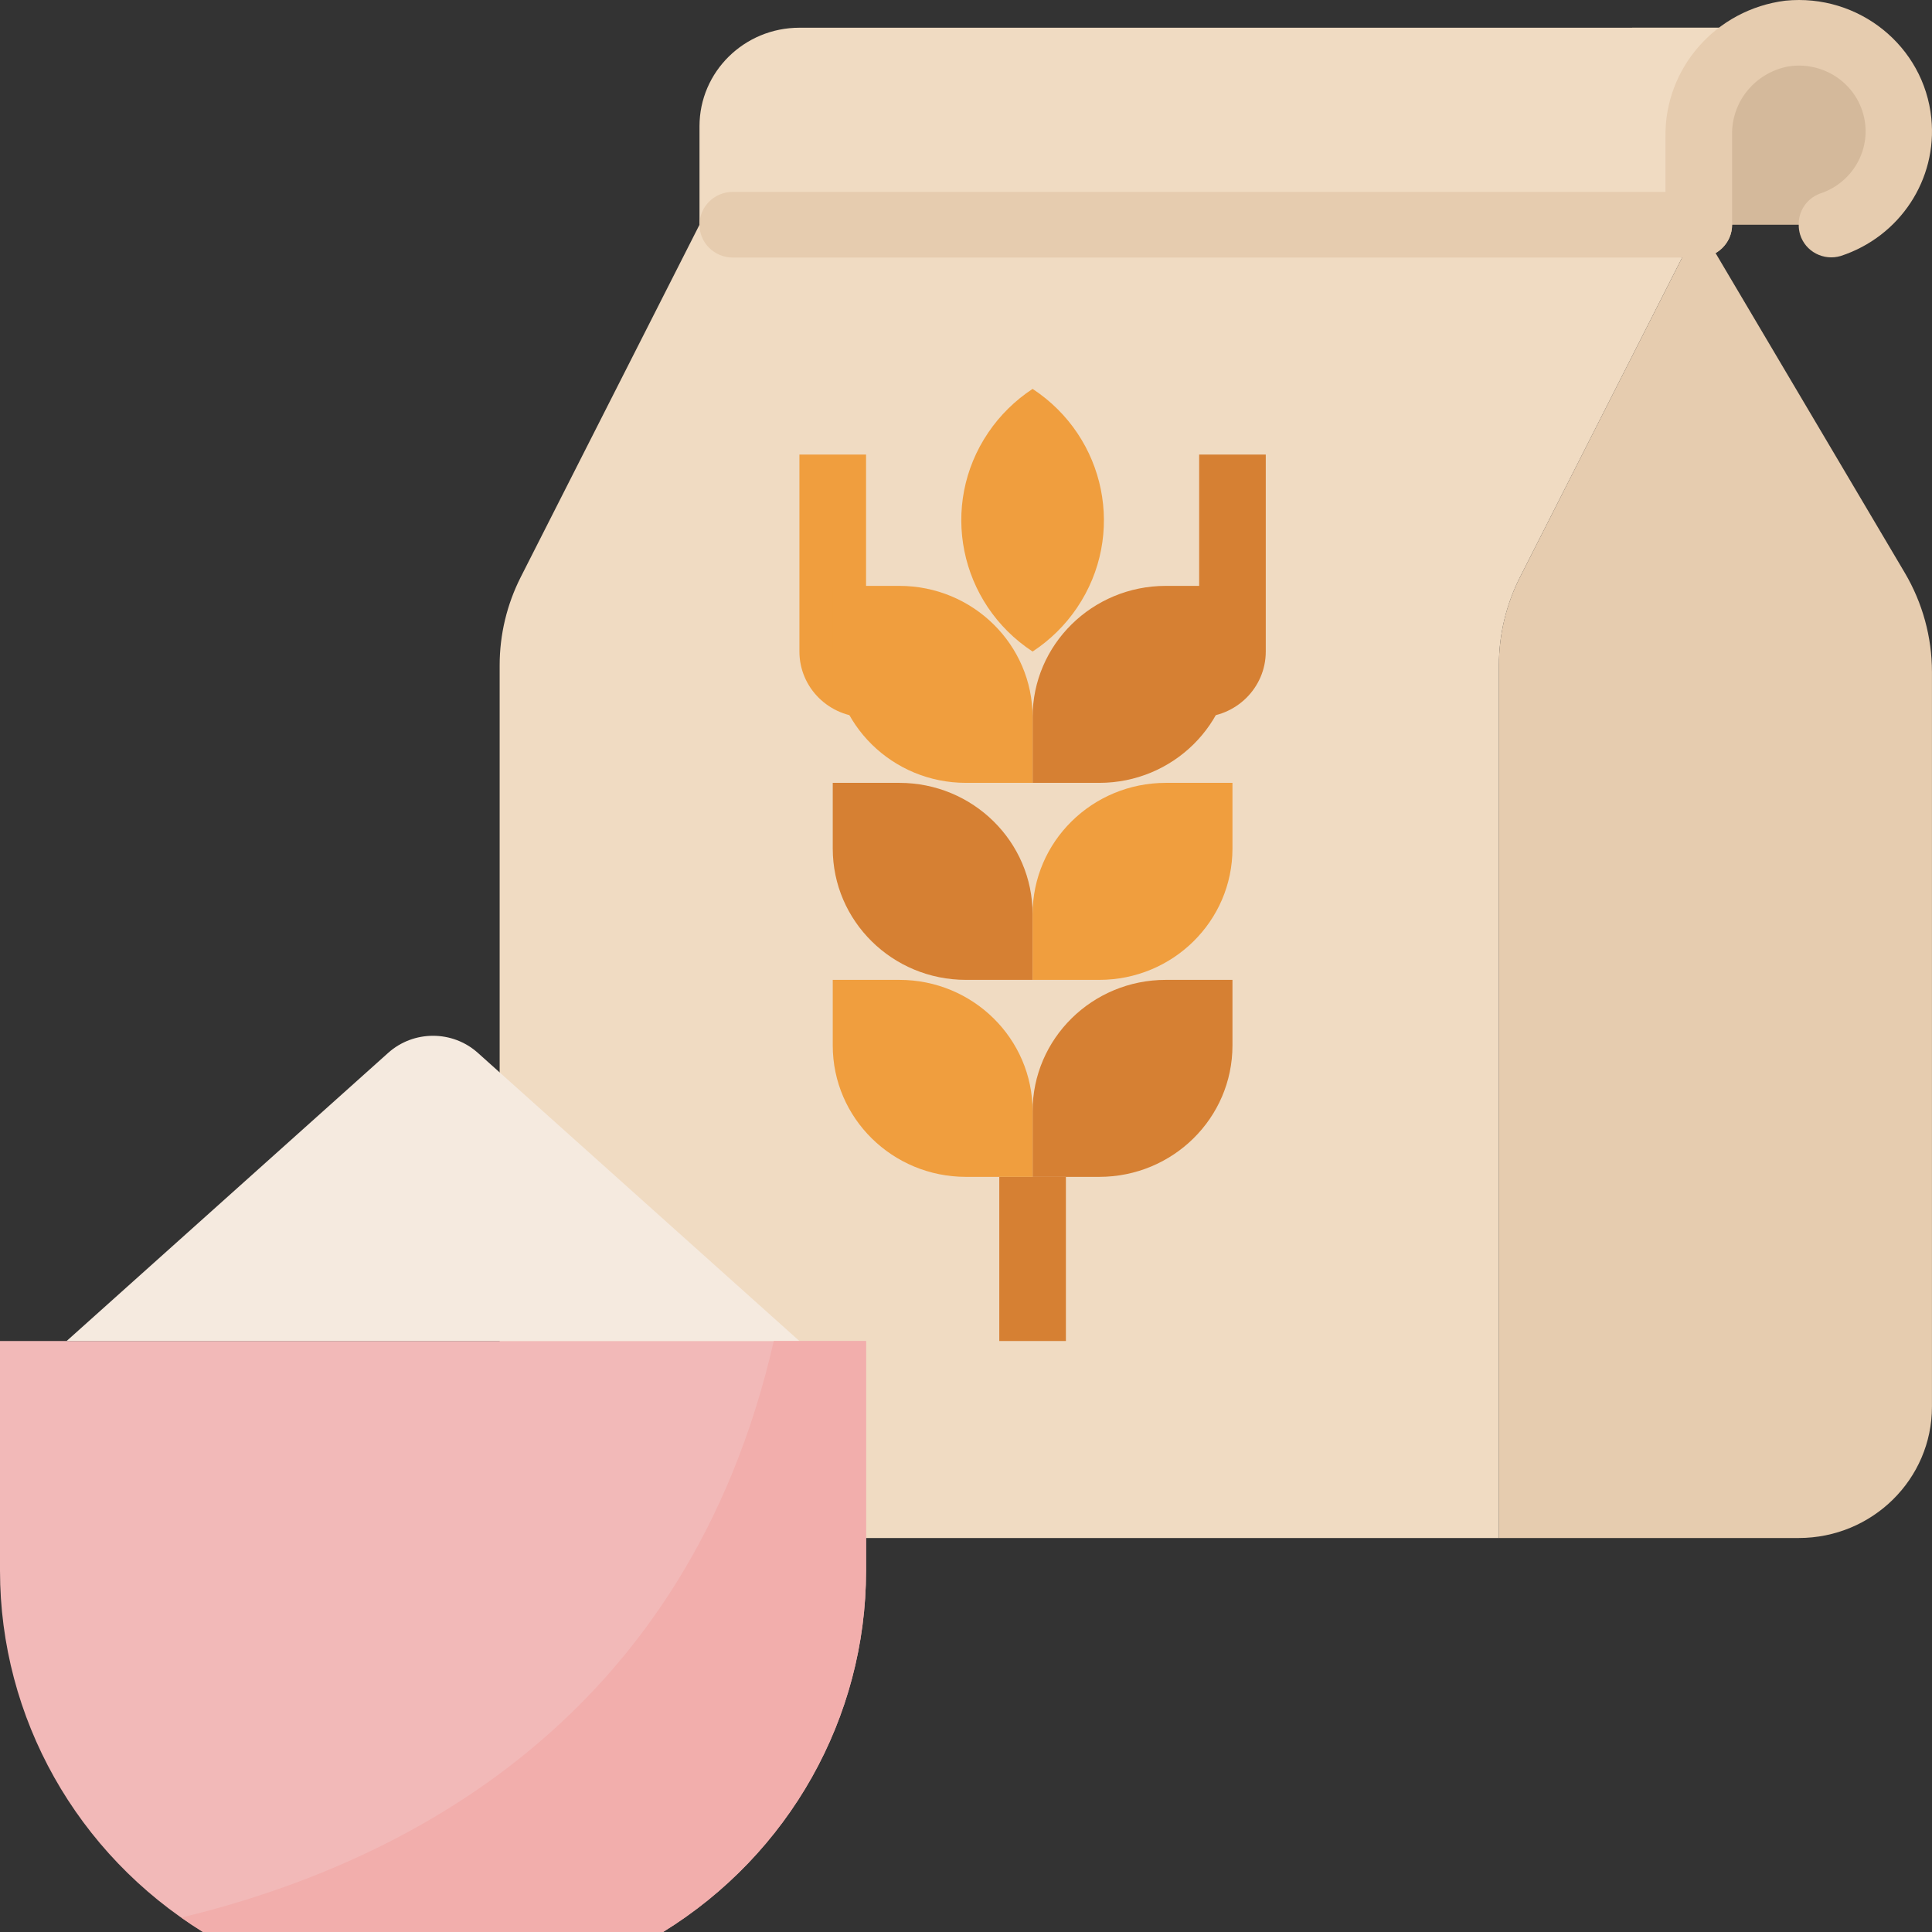
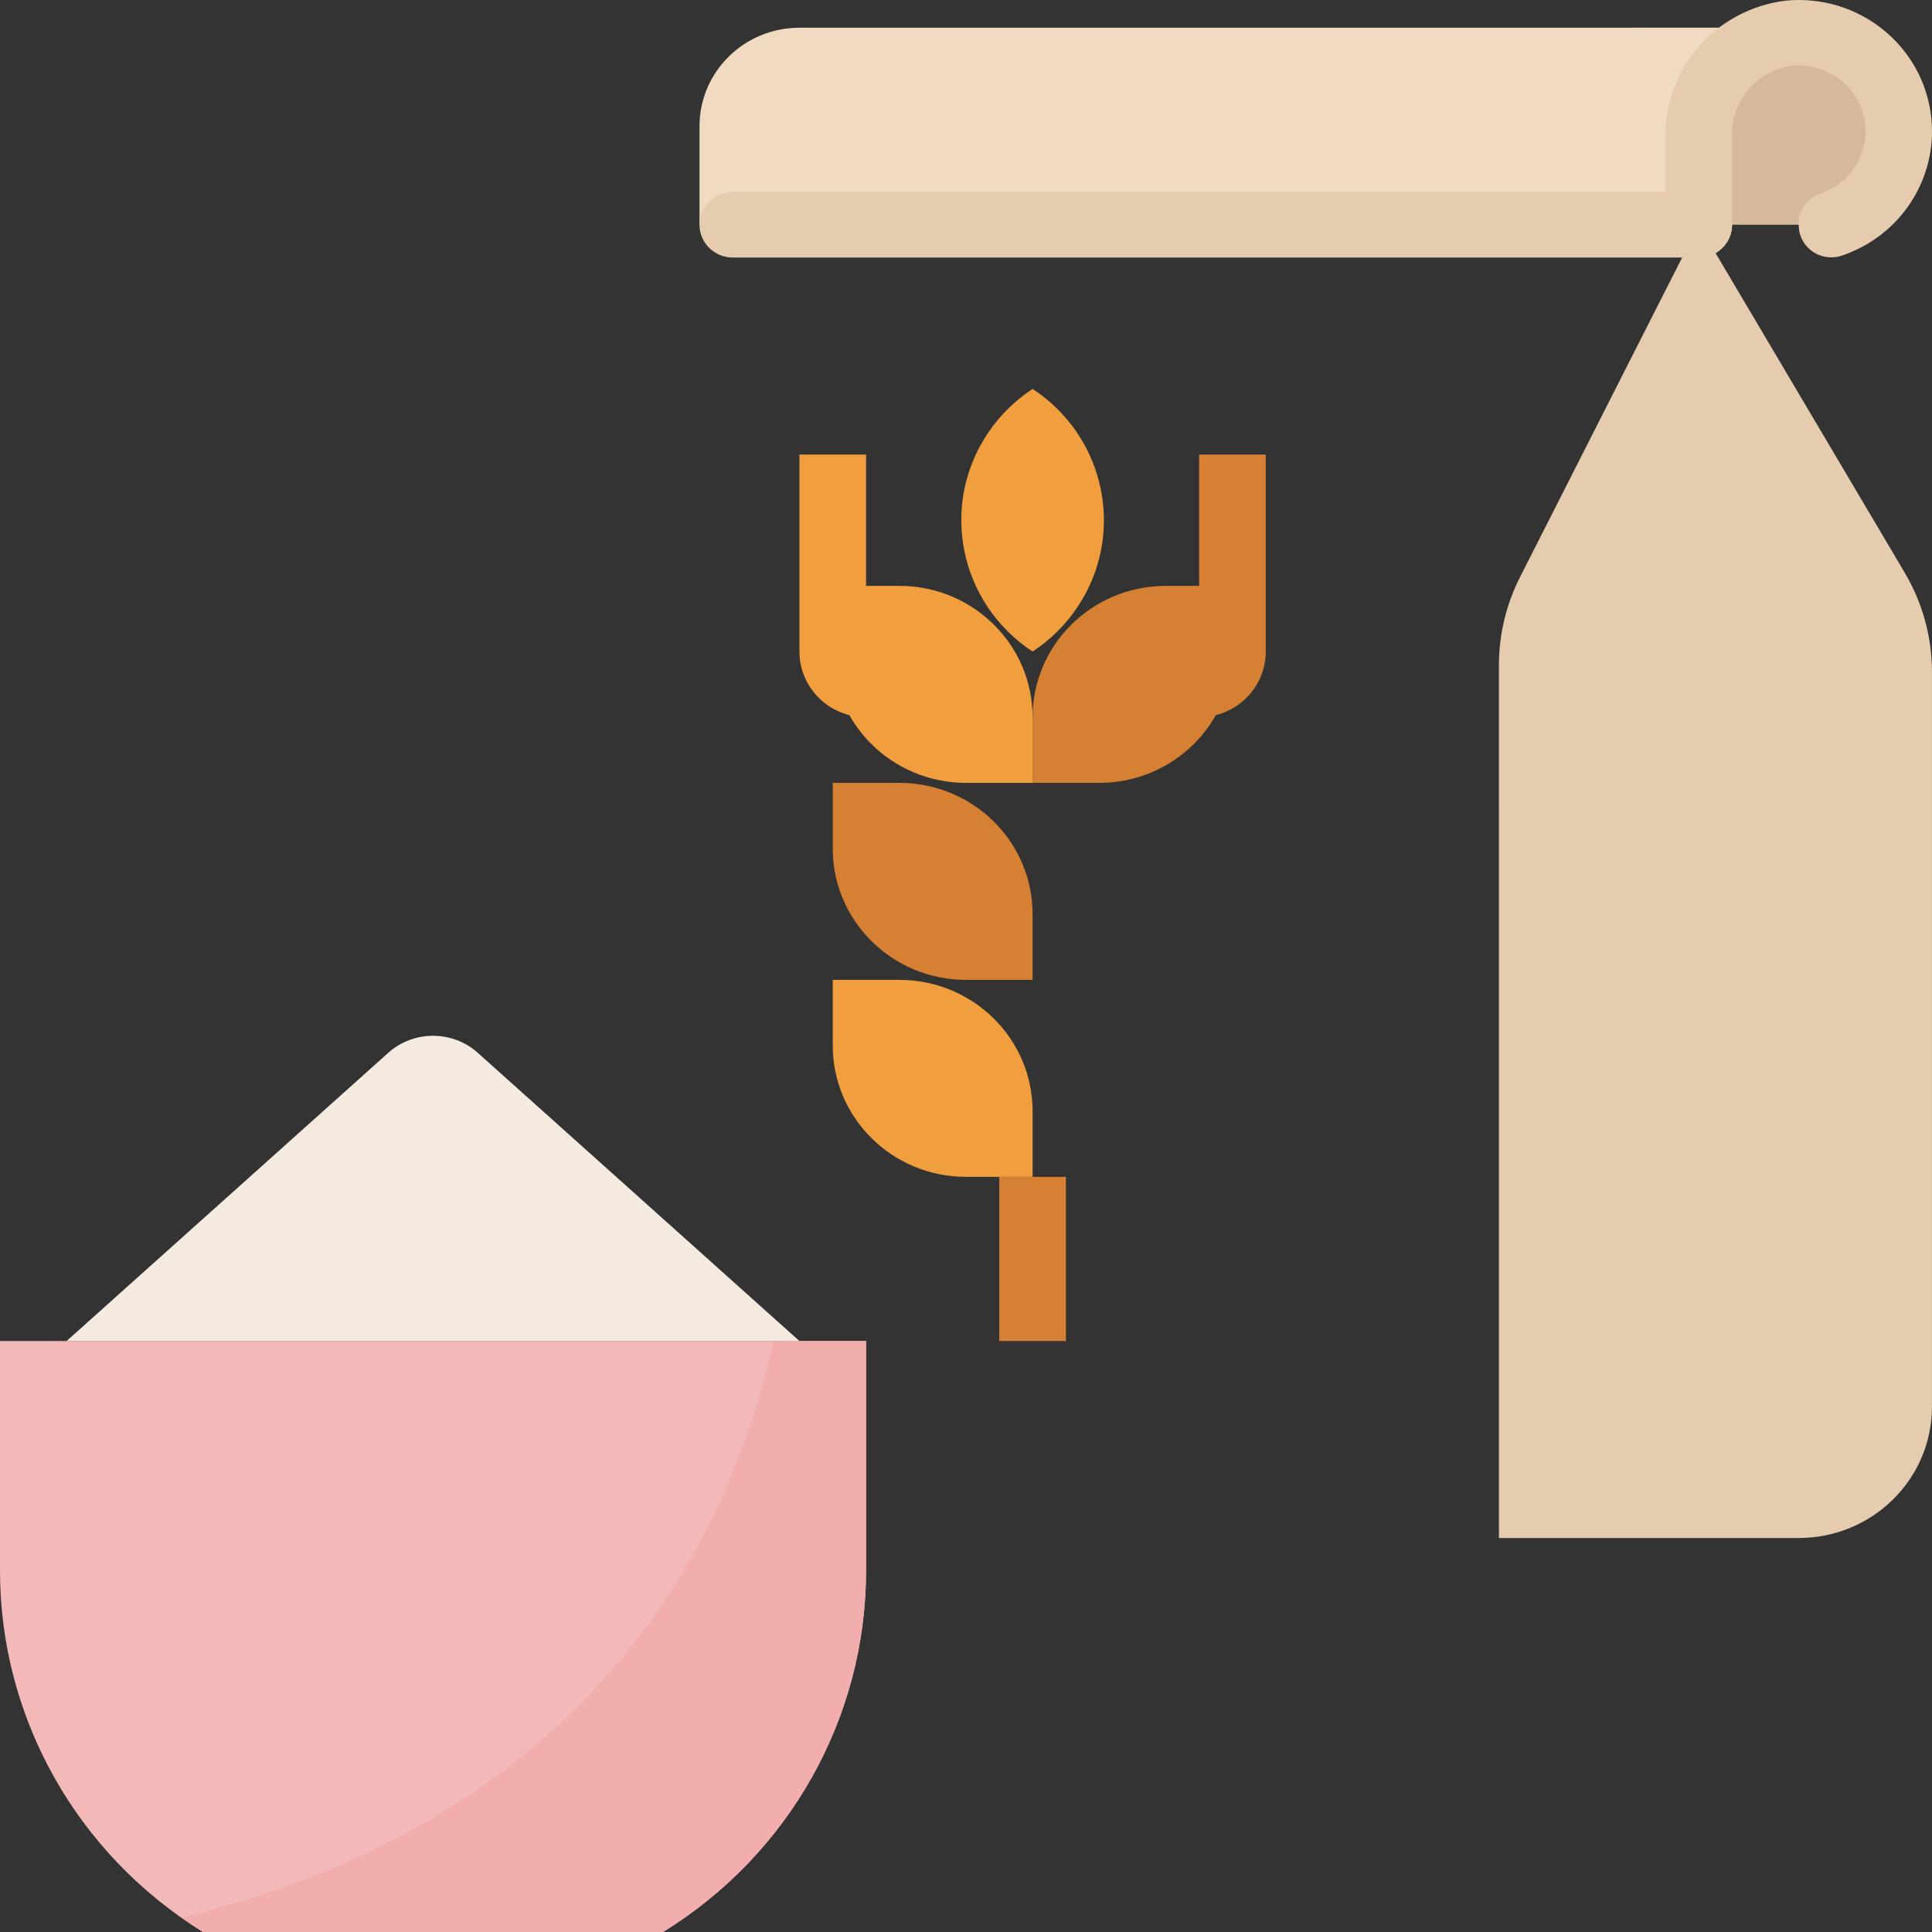
<svg xmlns="http://www.w3.org/2000/svg" id="svg-7140" width="100" height="100" viewBox="0 0 100 100" fill="none">
  <rect x="0" y="0" width="100" height="100" fill="#333333" stroke="none" />
  <path d="M84.481 11.632H93.101C95.958 11.632 98.274 9.349 98.274 6.533C98.274 3.718 95.958 1.435 93.101 1.435H84.481V11.632Z" fill="#d4b99b" />
-   <path d="M77.584 79.607H32.758C28.949 79.607 25.862 76.564 25.862 72.81V34.431C25.862 32.848 26.236 31.287 26.953 29.871L36.206 11.632H87.929L78.676 29.871C77.959 31.287 77.584 32.848 77.584 34.431V79.607Z" fill="#f0dbc2" />
  <path d="M87.929 6.533C87.929 3.718 90.245 1.435 93.101 1.435H41.379C38.522 1.435 36.206 3.718 36.206 6.533L36.206 11.632H87.929L87.929 6.533Z" fill="#f0dbc2" />
  <path d="M77.585 79.607H93.101C96.91 79.607 99.998 76.564 99.998 72.81V34.781C99.998 32.976 99.511 31.204 98.589 29.643L87.929 11.632L78.676 29.871C77.958 31.287 77.584 32.849 77.584 34.431L77.585 79.607Z" fill="#e6ccaf" />
  <path d="M93.102 11.643C93.079 10.93 93.515 10.28 94.191 10.024C96 9.438 96.986 7.517 96.391 5.735C95.857 4.13 94.207 3.155 92.519 3.447C90.82 3.789 89.614 5.281 89.653 6.989V11.632C89.653 12.57 88.881 13.331 87.929 13.331C86.977 13.331 86.205 12.57 86.205 11.632V7.101C86.143 3.531 88.817 0.485 92.412 0.035C96.201 -0.342 99.584 2.38 99.965 6.115C100.289 9.281 98.341 12.247 95.277 13.249C94.386 13.516 93.444 13.02 93.174 12.142C93.126 11.98 93.1 11.812 93.102 11.643Z" fill="#e6ccaf" />
  <path d="M37.93 9.932H87.929C88.881 9.932 89.653 10.694 89.653 11.632C89.653 12.57 88.881 13.331 87.929 13.331L37.93 13.331C36.978 13.331 36.206 12.57 36.206 11.632C36.206 10.692 36.978 9.932 37.93 9.932Z" fill="#e6ccaf" />
  <path d="M10.507 100H34.32C40.854 95.969 44.825 88.906 44.827 81.307V69.411H0V81.307C0.002 88.905 3.972 95.967 10.507 100Z" fill="#f2b9b8" />
  <path d="M3.448 69.411L20.094 54.495C21.41 53.318 23.417 53.318 24.732 54.495L41.378 69.411H3.448Z" fill="#f5eadf" />
  <path d="M43.103 40.521H46.551C50.359 40.521 53.447 43.565 53.447 47.319V50.718H49.999C46.19 50.718 43.103 47.674 43.103 43.92V40.521Z" fill="#d68033" />
  <path d="M56.895 40.521H53.447V37.122C53.447 33.368 56.535 30.325 60.343 30.325H63.792V33.724C63.792 37.478 60.706 40.521 56.895 40.521Z" fill="#d68033" />
-   <path d="M56.895 60.914H53.447V57.515C53.447 53.761 56.535 50.718 60.343 50.718H63.792V54.116C63.792 57.87 60.706 60.914 56.895 60.914Z" fill="#d68033" />
  <path d="M62.068 37.123V23.527H65.516V33.724C65.516 35.6 63.973 37.123 62.068 37.123Z" fill="#d68033" />
  <path d="M55.171 60.914H51.723V69.411H55.171V60.914Z" fill="#d68033" />
  <path d="M44.827 37.123C42.922 37.123 41.378 35.602 41.378 33.724V23.527H44.827V37.123Z" fill="#f09e3e" />
  <path d="M43.103 30.325H46.551C50.359 30.325 53.447 33.368 53.447 37.122V40.521H49.999C46.19 40.521 43.103 37.478 43.103 33.724V30.325Z" fill="#f09e3e" />
  <path d="M43.103 50.718H46.551C50.359 50.718 53.447 53.761 53.447 57.515V60.914H49.999C46.19 60.914 43.103 57.87 43.103 54.116V50.718Z" fill="#f09e3e" />
-   <path d="M56.895 50.718H53.447V47.319C53.447 43.565 56.535 40.521 60.343 40.521H63.792V43.92C63.792 47.674 60.706 50.718 56.895 50.718Z" fill="#f09e3e" />
  <path d="M53.447 33.724C49.639 31.221 48.609 26.146 51.151 22.392C51.758 21.495 52.538 20.727 53.447 20.129C57.256 22.632 58.285 27.706 55.744 31.46C55.139 32.356 54.358 33.125 53.447 33.724Z" fill="#f09e3e" />
  <path d="M40.051 69.411C35.56 89.059 20.834 96.489 9.383 99.254C9.75 99.514 10.124 99.762 10.507 100H34.32C40.854 95.969 44.825 88.906 44.827 81.307V69.411H40.051Z" fill="#f2aeac" />
</svg>